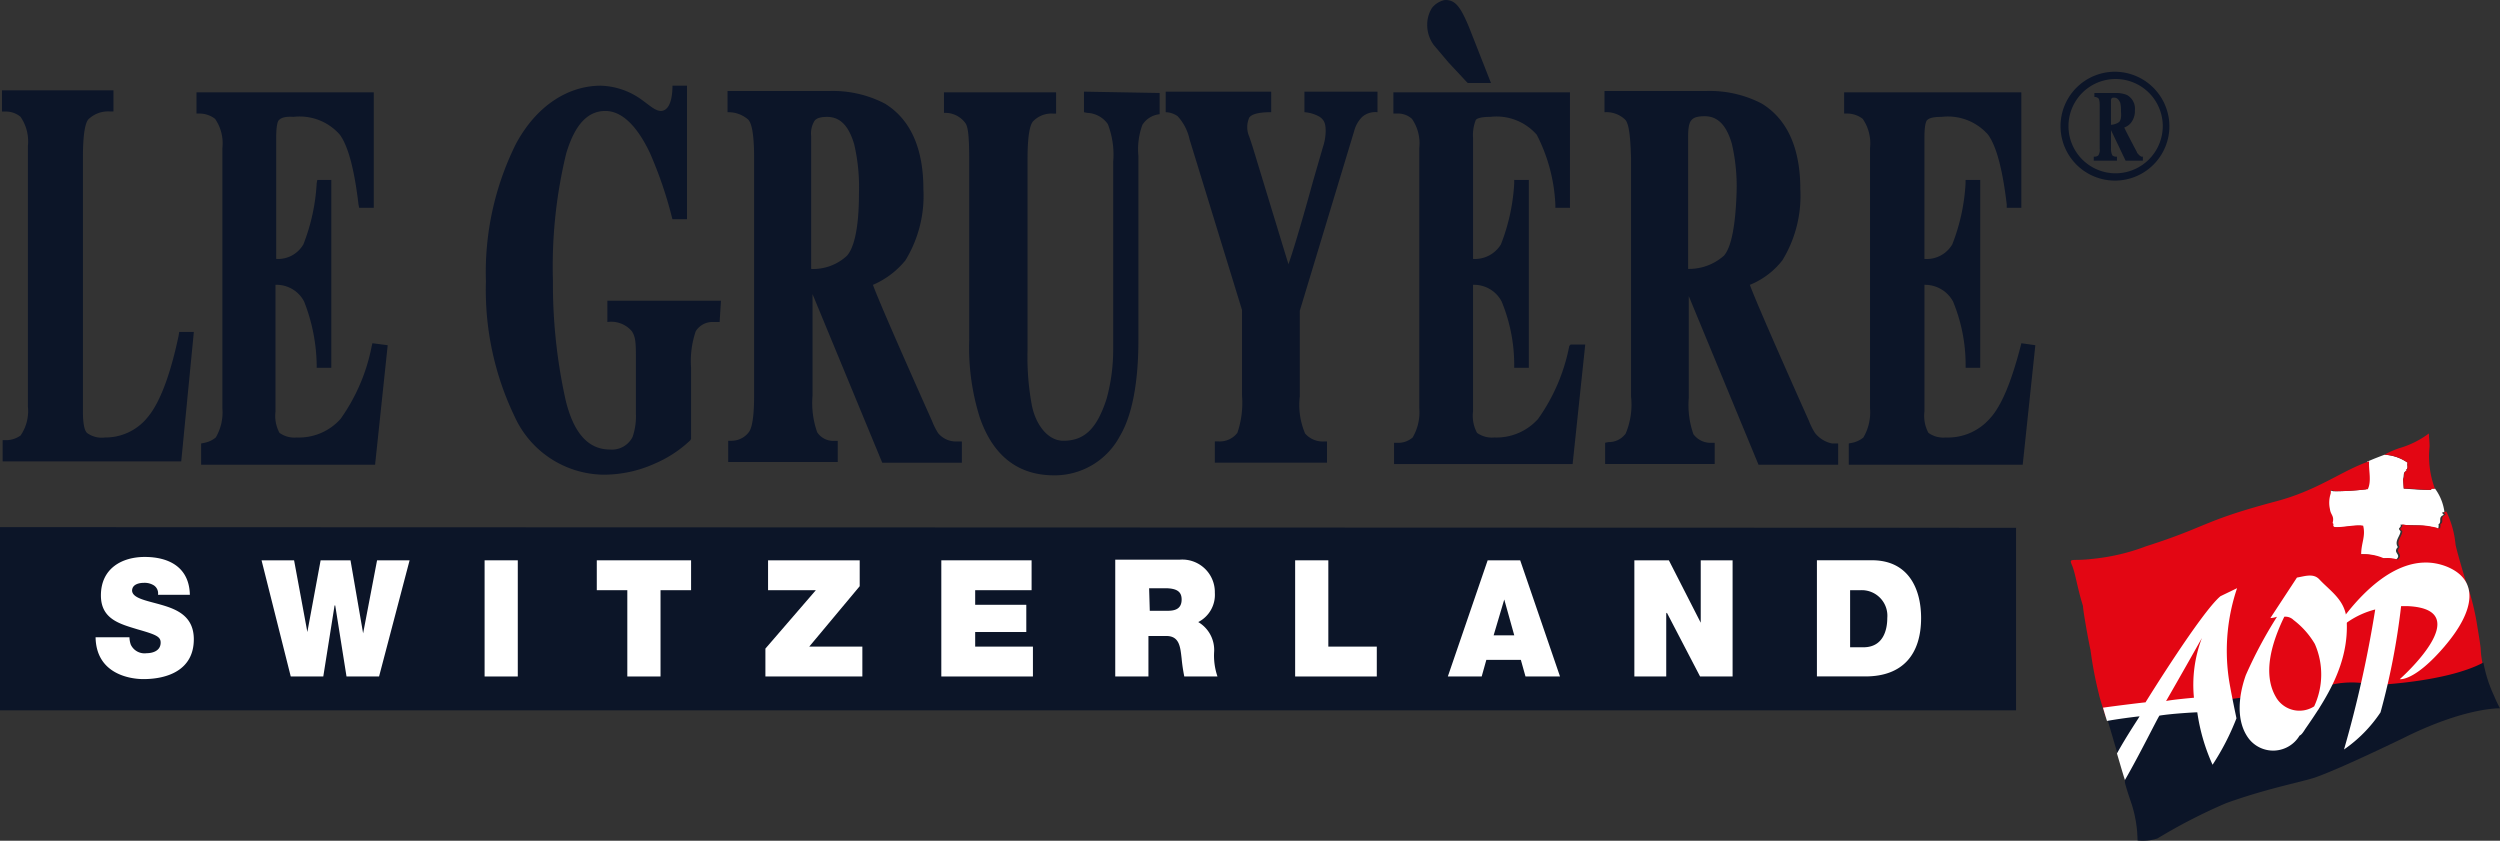
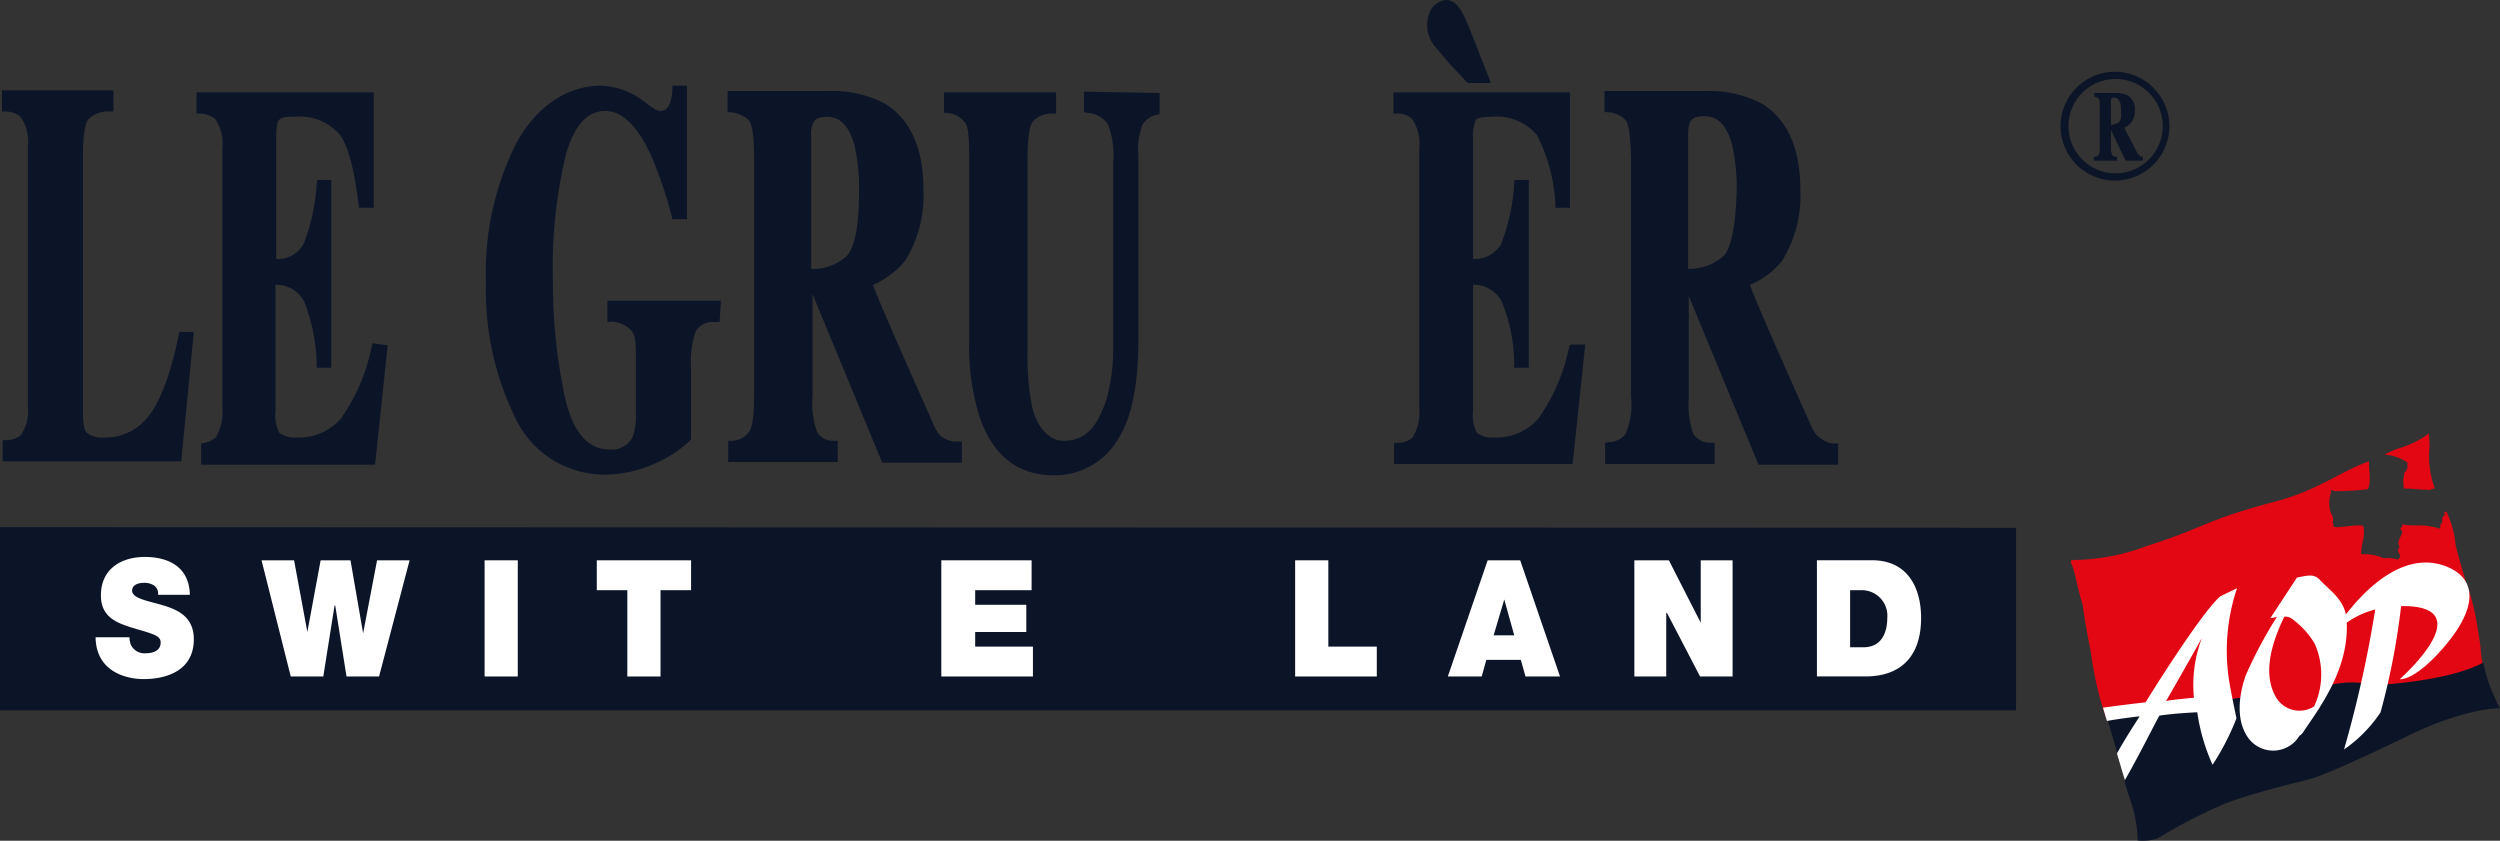
<svg xmlns="http://www.w3.org/2000/svg" id="gruyere-logo" width="174.986" height="58.846" viewBox="0 0 174.986 58.846">
  <rect x="0" y="0" width="174.986" height="58.846" fill="#333333" stroke="none" />
  <path id="Tracé_1" data-name="Tracé 1" d="M12.66,30.792c-.6,2.834-1.347,4.739-2.184,5.715A3.785,3.785,0,0,1,7.5,37.9a1.726,1.726,0,0,1-1.255-.325c-.139-.139-.279-.511-.279-1.487v-17.8c0-1.766.186-2.416.372-2.648a1.976,1.976,0,0,1,1.533-.558h.232V13.6H.3v1.487H.532a1.576,1.576,0,0,1,1.069.372A3.016,3.016,0,0,1,2.112,17.5V35.717A3.016,3.016,0,0,1,1.6,37.762a1.764,1.764,0,0,1-1.022.325H.346v1.487h12.5l.883-9.061H12.706l-.046.279" transform="translate(-0.161 -7.278)" fill="#0c1528" />
  <path id="Tracé_2" data-name="Tracé 2" d="M89.648,27.955H81.7v1.487a1.9,1.9,0,0,1,1.719.651c.232.372.279.7.279,1.766v4a4.454,4.454,0,0,1-.232,1.626,1.615,1.615,0,0,1-1.58.883c-1.533,0-2.556-1.162-3.113-3.485a37.562,37.562,0,0,1-.883-8.364,33.536,33.536,0,0,1,.929-8.875c.6-2,1.487-2.974,2.741-2.974,1.115,0,2.184.976,3.113,2.927a28.522,28.522,0,0,1,1.533,4.461l.046.186h1.022V12.9H86.257c0,.743-.139,1.673-.743,1.766-.418.046-.836-.372-1.487-.836a5.119,5.119,0,0,0-2.788-.929c-2.277,0-4.507,1.394-5.947,4.089h0A20.165,20.165,0,0,0,73.2,26.607a20.394,20.394,0,0,0,2,9.432,6.932,6.932,0,0,0,6.18,4.089,8.665,8.665,0,0,0,3.671-.79,8.351,8.351,0,0,0,2.463-1.626l.046-.093V32.647a6.445,6.445,0,0,1,.325-2.556,1.37,1.37,0,0,1,1.208-.65h.465l.093-1.487" transform="translate(-39.188 -6.903)" fill="#0c1528" />
  <path id="Tracé_3" data-name="Tracé 3" d="M124.329,37.629a4.687,4.687,0,0,1-.418-.836s-3.624-8.085-4.135-9.525a5.914,5.914,0,0,0,2.277-1.719,8.652,8.652,0,0,0,1.255-4.972c0-2.834-.883-4.879-2.695-5.994a7.889,7.889,0,0,0-3.857-.883H109.6v1.487a2.09,2.09,0,0,1,1.44.511c.232.232.418.929.418,2.695V35.027c0,1.673-.186,2.323-.372,2.556a1.524,1.524,0,0,1-1.208.6h-.232v1.487h7.667V38.187h-.232a1.344,1.344,0,0,1-1.208-.6,6.149,6.149,0,0,1-.325-2.556V27.918l4.879,11.8H126V38.233h-.418a1.622,1.622,0,0,1-1.255-.6m-6.366-12.406a3.47,3.47,0,0,1-2.509.929V16.86a1.709,1.709,0,0,1,.232-1.069c.139-.186.418-.279.883-.279.929,0,1.533.651,1.905,1.952a13.234,13.234,0,0,1,.325,3.392C118.8,23.69,118.335,24.805,117.964,25.223Z" transform="translate(-58.675 -7.331)" fill="#0c1528" />
  <path id="Tracé_4" data-name="Tracé 4" d="M256.429,37.629a4.687,4.687,0,0,1-.418-.836s-3.624-8.085-4.135-9.525a5.483,5.483,0,0,0,2.277-1.719,8.652,8.652,0,0,0,1.255-4.972c0-2.834-.883-4.879-2.695-5.994a7.889,7.889,0,0,0-3.857-.883H241.7v1.487a1.892,1.892,0,0,1,1.44.511c.232.232.372.929.418,2.695V35.074a5.236,5.236,0,0,1-.372,2.6,1.452,1.452,0,0,1-1.208.6l-.232.046v1.487h7.667V38.326h-.232a1.494,1.494,0,0,1-1.255-.6,6.149,6.149,0,0,1-.325-2.556V28.058l4.879,11.8h5.576V38.373h-.418a2.031,2.031,0,0,1-1.208-.743m-6.366-12.406a3.678,3.678,0,0,1-2.509.929V16.86c0-.651.093-.976.232-1.115.139-.186.418-.279.929-.279.929,0,1.533.65,1.905,1.952a13.234,13.234,0,0,1,.325,3.392C250.854,23.69,250.435,24.805,250.064,25.223Z" transform="translate(-129.395 -7.331)" fill="#0c1528" />
  <path id="Tracé_5" data-name="Tracé 5" d="M152,13.8v1.44l.232.046a1.844,1.844,0,0,1,1.44.79,5.964,5.964,0,0,1,.372,2.648v13.1a12.917,12.917,0,0,1-.465,3.485c-.651,2-1.487,2.927-3.02,2.927-1.162,0-2-1.255-2.23-2.6a18.437,18.437,0,0,1-.279-3.764V18.493c0-1.719.186-2.37.372-2.6a1.78,1.78,0,0,1,1.394-.558h.232V13.846H142.2v1.44a1.75,1.75,0,0,1,1.487.7c.186.232.279.836.279,2.556V31.178a16.321,16.321,0,0,0,.743,5.436c.929,2.695,2.695,4.042,5.2,4.042a5.17,5.17,0,0,0,4.6-2.741c1.022-1.719,1.3-4.368,1.3-6.737V18.307a4.969,4.969,0,0,1,.279-2.184,1.621,1.621,0,0,1,1.208-.743V13.893L152,13.8" transform="translate(-76.127 -7.385)" fill="#0c1528" />
-   <path id="Tracé_6" data-name="Tracé 6" d="M185.311,13.8v1.44a2.434,2.434,0,0,1,1.069.325c.325.232.418.465.418,1.022a3.662,3.662,0,0,1-.186,1.069l-.7,2.416s-1.115,4.089-1.719,5.808c-.372-1.208-2.509-8.224-2.509-8.224l-.232-.7a1.649,1.649,0,0,1,0-1.347c.139-.186.511-.372,1.533-.372V13.8H175.6v1.44a1.5,1.5,0,0,1,.836.279,3.485,3.485,0,0,1,.836,1.626l3.671,11.941v5.994a6.511,6.511,0,0,1-.325,2.6,1.555,1.555,0,0,1-1.347.6h-.232v1.487h7.852V38.287h-.232a1.635,1.635,0,0,1-1.3-.558,5.09,5.09,0,0,1-.372-2.6V29.133l3.81-12.592a2.163,2.163,0,0,1,.558-.976,1.4,1.4,0,0,1,1.069-.325V13.8h-5.111" transform="translate(-94.008 -7.385)" fill="#0c1528" />
  <path id="Tracé_7" data-name="Tracé 7" d="M222.213,31.649a13.072,13.072,0,0,1-2.184,5.111,3.906,3.906,0,0,1-3.067,1.3,1.787,1.787,0,0,1-1.208-.325,2.509,2.509,0,0,1-.279-1.487V27.375a2.179,2.179,0,0,1,2,1.162,11.62,11.62,0,0,1,.883,4.414v.232h1.022V20.033h-1.022v.232a13.737,13.737,0,0,1-.929,4.275,2.124,2.124,0,0,1-1.952,1.022V17.106a2.859,2.859,0,0,1,.186-1.255c.046-.093.279-.232,1.022-.232a3.738,3.738,0,0,1,3.253,1.255,11.837,11.837,0,0,1,1.3,4.879v.232h1.022V13.9H209.9v1.487h.232a1.46,1.46,0,0,1,1.069.372,3.016,3.016,0,0,1,.511,2.044V36.017a3.458,3.458,0,0,1-.465,2.044,1.527,1.527,0,0,1-1.069.372h-.232V39.92h12.5l.883-8.364h-1.022l-.093.093" transform="translate(-112.371 -7.439)" fill="#0c1528" />
  <path id="Tracé_8" data-name="Tracé 8" d="M216.487,4.364l1.255,1.347.093.093h1.626l-1.533-3.9c-.6-1.44-.976-1.952-1.719-1.905a1.537,1.537,0,0,0-.883.558A2.2,2.2,0,0,0,215,1.809a2.358,2.358,0,0,0,.465,1.347l1.022,1.208" transform="translate(-115.101 0.006)" fill="#0c1528" />
-   <path id="Tracé_9" data-name="Tracé 9" d="M290.206,31.464l-.047.186c-.65,2.509-1.348,4.228-2.184,5.111a3.906,3.906,0,0,1-3.067,1.3,1.788,1.788,0,0,1-1.208-.325,2.511,2.511,0,0,1-.279-1.487V27.375a2.231,2.231,0,0,1,2,1.162,11.619,11.619,0,0,1,.883,4.414v.232h1.022V20.033H286.3v.232a13.736,13.736,0,0,1-.929,4.275,2.073,2.073,0,0,1-1.951,1.022V17.106c0-.836.093-1.162.186-1.255s.279-.232,1.022-.232a3.738,3.738,0,0,1,3.253,1.255c.6.836,1.022,2.509,1.3,4.879v.232h1.022V13.9H277.8v1.487h.232a1.783,1.783,0,0,1,1.069.372,3.016,3.016,0,0,1,.511,2.044V36.017a3.459,3.459,0,0,1-.465,2.044,1.769,1.769,0,0,1-.79.372l-.232.046v1.487H290.3l.883-8.364-.976-.139" transform="translate(-148.721 -7.439)" fill="#0c1528" />
  <path id="Tracé_10" data-name="Tracé 10" d="M41.913,31.464l-.046.186a13.071,13.071,0,0,1-2.184,5.111,3.906,3.906,0,0,1-3.067,1.3,1.787,1.787,0,0,1-1.208-.325,2.509,2.509,0,0,1-.279-1.487V27.375a2.179,2.179,0,0,1,2,1.162,12.611,12.611,0,0,1,.883,4.414v.232h1.022V20.033h-.976l-.046.232a13.738,13.738,0,0,1-.929,4.275,2.047,2.047,0,0,1-1.905,1.022V17.106c0-.836.093-1.162.186-1.255s.279-.279,1.022-.232a3.738,3.738,0,0,1,3.253,1.255c.6.836,1.022,2.509,1.3,4.879l.046.232h1.022V13.9H29.6v1.487h.232a1.783,1.783,0,0,1,1.069.372,3.016,3.016,0,0,1,.511,2.044V36.017a3.459,3.459,0,0,1-.465,2.044,1.768,1.768,0,0,1-.79.372l-.232.046v1.487H42.1l.883-8.364-1.069-.139" transform="translate(-15.846 -7.439)" fill="#0c1528" />
  <path id="Tracé_11" data-name="Tracé 11" d="M141.113,92.224H0V79.4l141.113.046V92.224" transform="translate(0 -42.504)" fill="#0c1528" />
  <path id="Tracé_12" data-name="Tracé 12" d="M318.513,18.275c-.047-.046-.093-.093-.093-.139,0,0-.79-1.487-.883-1.719a1.061,1.061,0,0,0,.465-.325,1.339,1.339,0,0,0,.279-.883,1.094,1.094,0,0,0-.558-1.069,2,2,0,0,0-.79-.139h-1.487v.279a.392.392,0,0,1,.279.093c.047.046.093.186.093.511V17.9a.743.743,0,0,1-.093.465.392.392,0,0,1-.279.093H315.4v.279h1.626v-.279h-.046a.393.393,0,0,1-.279-.093,1,1,0,0,1-.093-.465V16.6l1.022,2.137h1.208v-.279h-.093a.522.522,0,0,1-.232-.186m-1.348-2.23a1.092,1.092,0,0,1-.558.186V14.558a.271.271,0,0,1,.047-.186c.047-.046.093-.046.186-.046.186,0,.325.139.418.372a2.269,2.269,0,0,1,.047.6C317.351,15.766,317.259,15.952,317.166,16.044Z" transform="translate(-168.85 -7.492)" fill="#0c1528" />
  <path id="Tracé_13" data-name="Tracé 13" d="M314.21,10.8a3.81,3.81,0,1,0,3.81,3.81,3.827,3.827,0,0,0-3.81-3.81m.046,7.109a3.3,3.3,0,1,1,3.3-3.3A3.312,3.312,0,0,1,314.257,17.909Z" transform="translate(-166.174 -5.779)" fill="#0c1528" />
  <path id="Tracé_14" data-name="Tracé 14" d="M16.77,89.522a1.671,1.671,0,0,0,.093.511,1.062,1.062,0,0,0,1.115.6c.372,0,.976-.139.976-.743,0-.418-.325-.558-1.626-.929-1.208-.372-2.556-.7-2.556-2.37,0-1.905,1.487-2.695,3.067-2.695,1.673,0,3.113.7,3.16,2.648h-2.23a.671.671,0,0,0-.279-.65,1.21,1.21,0,0,0-.7-.186c-.325,0-.836.093-.836.558.046.558,1.115.7,2.184,1.022s2.137.836,2.137,2.37c0,2.137-1.812,2.788-3.531,2.788-.883,0-3.3-.325-3.345-2.927h2.37" transform="translate(-7.709 -44.913)" fill="#fff" />
  <path id="Tracé_15" data-name="Tracé 15" d="M47.624,92.531H45.347l-.79-4.972h-.046l-.79,4.972H41.444L39.4,84.4h2.277l.929,5.018h0l.929-5.018h2.091l.883,5.111h0l.976-5.111h2.277l-2.137,8.131" transform="translate(-21.093 -45.181)" fill="#fff" />
  <path id="Tracé_16" data-name="Tracé 16" d="M73,84.4h2.323v8.131H73V84.4" transform="translate(-39.081 -45.181)" fill="#fff" />
  <path id="Tracé_17" data-name="Tracé 17" d="M92.037,86.491H89.9V84.4h6.6v2.091H94.361v6.04H92.037v-6.04" transform="translate(-48.128 -45.181)" fill="#fff" />
-   <path id="Tracé_18" data-name="Tracé 18" d="M115.3,90.58l3.531-4.089h-3.345V84.4H121.9v1.812l-3.531,4.228h3.717v2.091H115.3V90.58" transform="translate(-61.726 -45.181)" fill="#fff" />
  <path id="Tracé_19" data-name="Tracé 19" d="M141.8,84.4h6.319v2.091H144.17v1.022h3.578v1.905H144.17V90.44h4.042v2.091H141.8V84.4" transform="translate(-75.913 -45.181)" fill="#fff" />
-   <path id="Tracé_20" data-name="Tracé 20" d="M170.37,86.3h1.115c.883,0,1.162.279,1.162.79,0,.743-.6.79-1.022.79h-1.208l-.046-1.58M168,92.478h2.323V89.643h1.255c.929,0,.976.79,1.069,1.58a11.656,11.656,0,0,0,.186,1.255h2.323a4.515,4.515,0,0,1-.232-1.766,2.268,2.268,0,0,0-1.115-2.044,2.138,2.138,0,0,0,1.162-2.044,2.278,2.278,0,0,0-2.463-2.323H168Z" transform="translate(-89.939 -45.127)" fill="#fff" />
  <path id="Tracé_21" data-name="Tracé 21" d="M195.1,84.4h2.323v6.04h3.392v2.091H195.1V84.4" transform="translate(-104.447 -45.181)" fill="#fff" />
  <path id="Tracé_22" data-name="Tracé 22" d="M221.306,89.651l.744-2.509h0l.7,2.509h-1.44M218.1,92.531h2.37l.325-1.162h2.416l.325,1.162h2.416L223.165,84.4h-2.277Z" transform="translate(-116.76 -45.181)" fill="#fff" />
  <path id="Tracé_23" data-name="Tracé 23" d="M246.2,84.4h2.416l2.23,4.368h0V84.4h2.23v8.131H250.8l-2.323-4.461-.046.046v4.414H246.2V84.4" transform="translate(-131.804 -45.181)" fill="#fff" />
  <path id="Tracé_24" data-name="Tracé 24" d="M276.023,86.491h.743a1.792,1.792,0,0,1,1.859,1.952c0,.743-.232,2.044-1.673,2.044h-.929v-4m-2.323,6.04h3.392c2.648,0,3.9-1.58,3.9-4.089,0-2.044-.883-4.042-3.438-4.042H273.7Z" transform="translate(-146.526 -45.181)" fill="#fff" />
  <g id="Groupe_1" data-name="Groupe 1" transform="translate(144.954 30.344)" style="mix-blend-mode: luminosity;isolation: isolate">
-     <path id="Tracé_25" data-name="Tracé 25" d="M358.135,70.87h0c-.093,0-.232-.046-.279.093-.79,0-1.162-.046-1.905-.093l-.046-.65c.093-.279-.047-.511.279-.6l-.093-.046c.232-.139.047-.372.139-.511A3.1,3.1,0,0,0,354.6,68.5c-.372.139-.744.279-1.162.465H353.4c-.046.6.186,1.394-.093,1.952a18.721,18.721,0,0,1-2.277.139l-.186-.046c-.139-.139-.093.046-.139.232a2.723,2.723,0,0,0-.046,1.069c.046.372.325.465.186.976.139.139,0,.232.139.279.558.093,1.441-.139,2-.093.232.743-.139,1.255-.139,2a3.432,3.432,0,0,1,1.58.279,3.318,3.318,0,0,1,.976.093c.465-.372-.279-.465.139-.883-.279-.418.186-.79.186-1.115-.279-.279.093-.186,0-.465.7.093,1.254,0,1.951.139a1.645,1.645,0,0,1,.511.139h.186c0-.093.046-.232,0-.279.279-.186-.047-.465.325-.65.139-.046-.047-.046-.047-.186,0-.046.093,0,.139-.046V72.45a3.529,3.529,0,0,0-.65-1.58" transform="translate(-332.656 -67.013)" fill="#fff" />
    <path id="Tracé_26" data-name="Tracé 26" d="M360.826,67.344c-.093.139.093.418-.139.511l.093.046c-.325.093-.139.372-.279.6l.047.65c.743,0,1.115.093,1.9.093.046-.139.186-.046.279-.093a6.424,6.424,0,0,1-.372-2.927c0-.418-.047-.65-.047-.929a6.4,6.4,0,0,1-2.044,1.022,6.414,6.414,0,0,0-1.069.465,3.1,3.1,0,0,1,1.626.558" transform="translate(-337.253 -65.3)" fill="#e30613" />
    <path id="Tracé_27" data-name="Tracé 27" d="M313.329,82.65a27.1,27.1,0,0,0,.6,3.16c0,.046.186.7.465,1.533.139.511,7.713.6,7.713.6l3.531,1.859,2.137-2.6s13.1-3.02,13.01-3.531a5.656,5.656,0,0,1-.139-1.069c-.046-.418-.139-.976-.232-1.533a17.053,17.053,0,0,0-.651-2.741l-.046-.046v-.046c-.046-.093-.046-.186-.093-.279,0,0-.744-2.463-.744-2.7a6.72,6.72,0,0,0-.651-2.277v.046c-.046,0-.139,0-.139.046,0,.139.186.139.046.186-.372.186,0,.465-.325.65.047.046,0,.186,0,.279h-.186c-.093-.093-.325-.093-.511-.139-.7-.139-1.254,0-1.952-.139.047.279-.325.232,0,.465,0,.372-.464.7-.186,1.115-.372.418.325.511-.139.883a2.333,2.333,0,0,0-.976-.093,3.432,3.432,0,0,0-1.58-.279c0-.79.325-1.255.139-2-.558-.093-1.44.139-2,.093-.186-.093,0-.186-.139-.279.139-.511-.139-.558-.186-.976a2.039,2.039,0,0,1,.047-1.069c.047-.186-.047-.325.139-.232l.186.046a18.715,18.715,0,0,0,2.277-.139c.279-.558.046-1.347.093-1.952-1.9.651-3.531,2-6.458,2.788-5.25,1.394-4.786,1.766-9.154,3.16a14.5,14.5,0,0,1-3.764.883c-1.487.186-1.673-.139-1.394.511.232.6.325,1.44.743,2.788,0,.279.325,2.137.511,3.02" transform="translate(-311.966 -67.548)" fill="#e30613" />
    <path id="Tracé_28" data-name="Tracé 28" d="M318.6,108.21c.093.372.232.79.372,1.208a8.672,8.672,0,0,1,.511,2.834,3.339,3.339,0,0,0,1.394-.139,38.418,38.418,0,0,1,4.786-2.463c2.7-.976,4.879-1.394,6.133-1.766,1.255-.418,3.857-1.626,6.273-2.788,4.368-2.184,6.784-2.091,6.784-2.091a8.713,8.713,0,0,1-.418-.883,9.477,9.477,0,0,1-.743-2.323c-2.6,1.394-7.667,1.58-7.667,1.58a6.576,6.576,0,0,0-3.438.093l-.418,1.626-3.3,2.137-1.394-3.067-2.927.372c-2.23-.186-5.994.7-7.248.976.418,1.44.79,2.695.79,2.695.093.279.418,1.3.511,1.626Z" transform="translate(-314.821 -83.77)" fill="#0c1528" />
    <path id="Tracé_29" data-name="Tracé 29" d="M358.771,90.574c2.137-2.509,2.37-4.6.186-5.529-4.507-1.859-8.456,5.3-8.456,5.3a5.975,5.975,0,0,1,3.392-2.323,81.83,81.83,0,0,1-2.184,9.8,9.666,9.666,0,0,0,2.556-2.6,49.029,49.029,0,0,0,1.44-7.434h.465c4.972.232-.557,5.111-.557,5.111s1.022.186,3.159-2.323" transform="translate(-332.595 -75.706)" fill="#fff" />
    <path id="Tracé_30" data-name="Tracé 30" d="M325.024,89.158c-1.347,1.115-5.251,7.434-5.251,7.434-.093,0-2,.232-2.974.372,0,0,.186.65.279.929.743-.139,1.859-.279,2.277-.325,0,.046-.836,1.255-1.58,2.6.139.465.418,1.44.558,1.859,1.022-1.766,2.277-4.321,2.416-4.507.836-.139,2.463-.232,2.649-.232a13.529,13.529,0,0,0,1.069,3.671,17.3,17.3,0,0,0,1.673-3.253s-.465-2.184-.557-2.927a13.667,13.667,0,0,1,.6-6.18Zm-1.859,7.109s-1.58.139-1.952.232c0,0,1.022-1.766,2.509-4.414a9.224,9.224,0,0,0-.558,4.182" transform="translate(-314.554 -77.774)" fill="#fff" />
    <path id="Tracé_31" data-name="Tracé 31" d="M341.94,97.478c1.487-2.137,3.113-4.6,2.927-7.667-.093-1.394-1.115-2-1.9-2.834-.418-.465-1.022-.232-1.58-.139l-1.859,2.834a1.649,1.649,0,0,0,.464-.093,30.884,30.884,0,0,0-2.184,4.089c-.511,1.44-.7,3.206.186,4.414a2.153,2.153,0,0,0,3.578-.186c.139-.046.279-.279.372-.418m-2-2.23c-1.022-1.673-.279-3.95.558-5.669a.808.808,0,0,1,.65.232,5.747,5.747,0,0,1,1.487,1.673,5.306,5.306,0,0,1-.046,4.368,1.9,1.9,0,0,1-2.649-.6" transform="translate(-325.568 -76.755)" fill="#fff" />
  </g>
</svg>